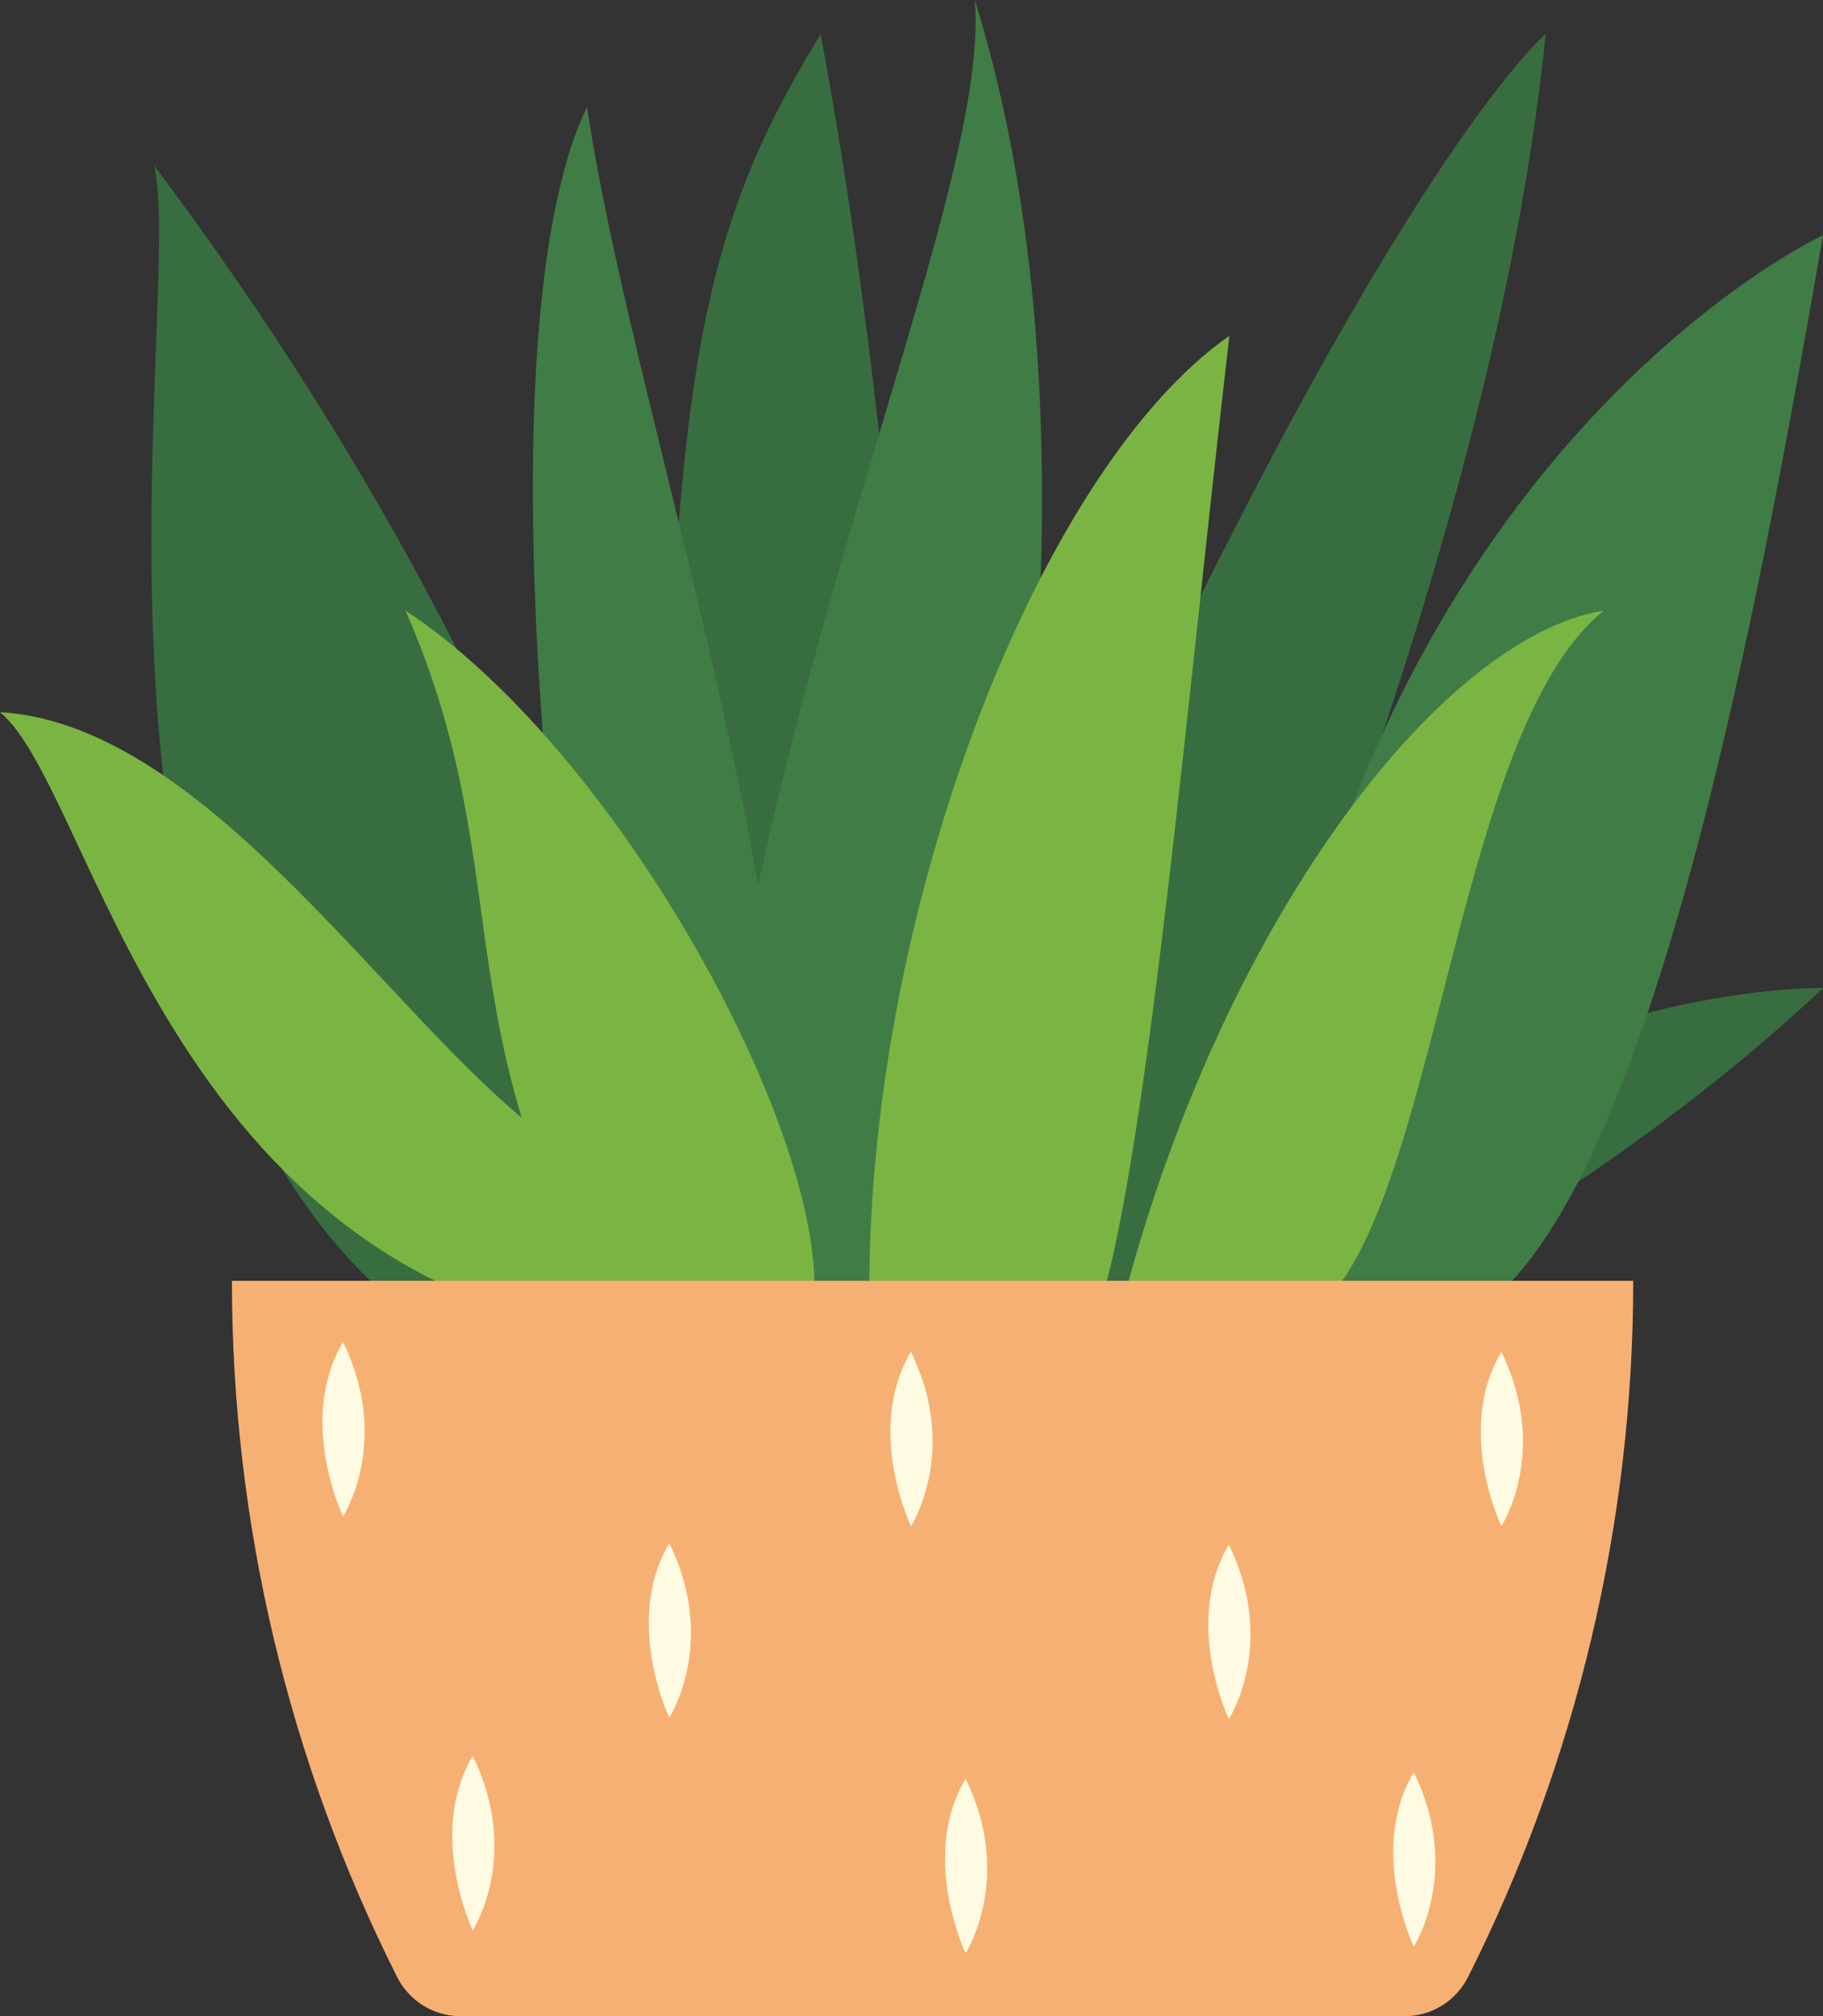
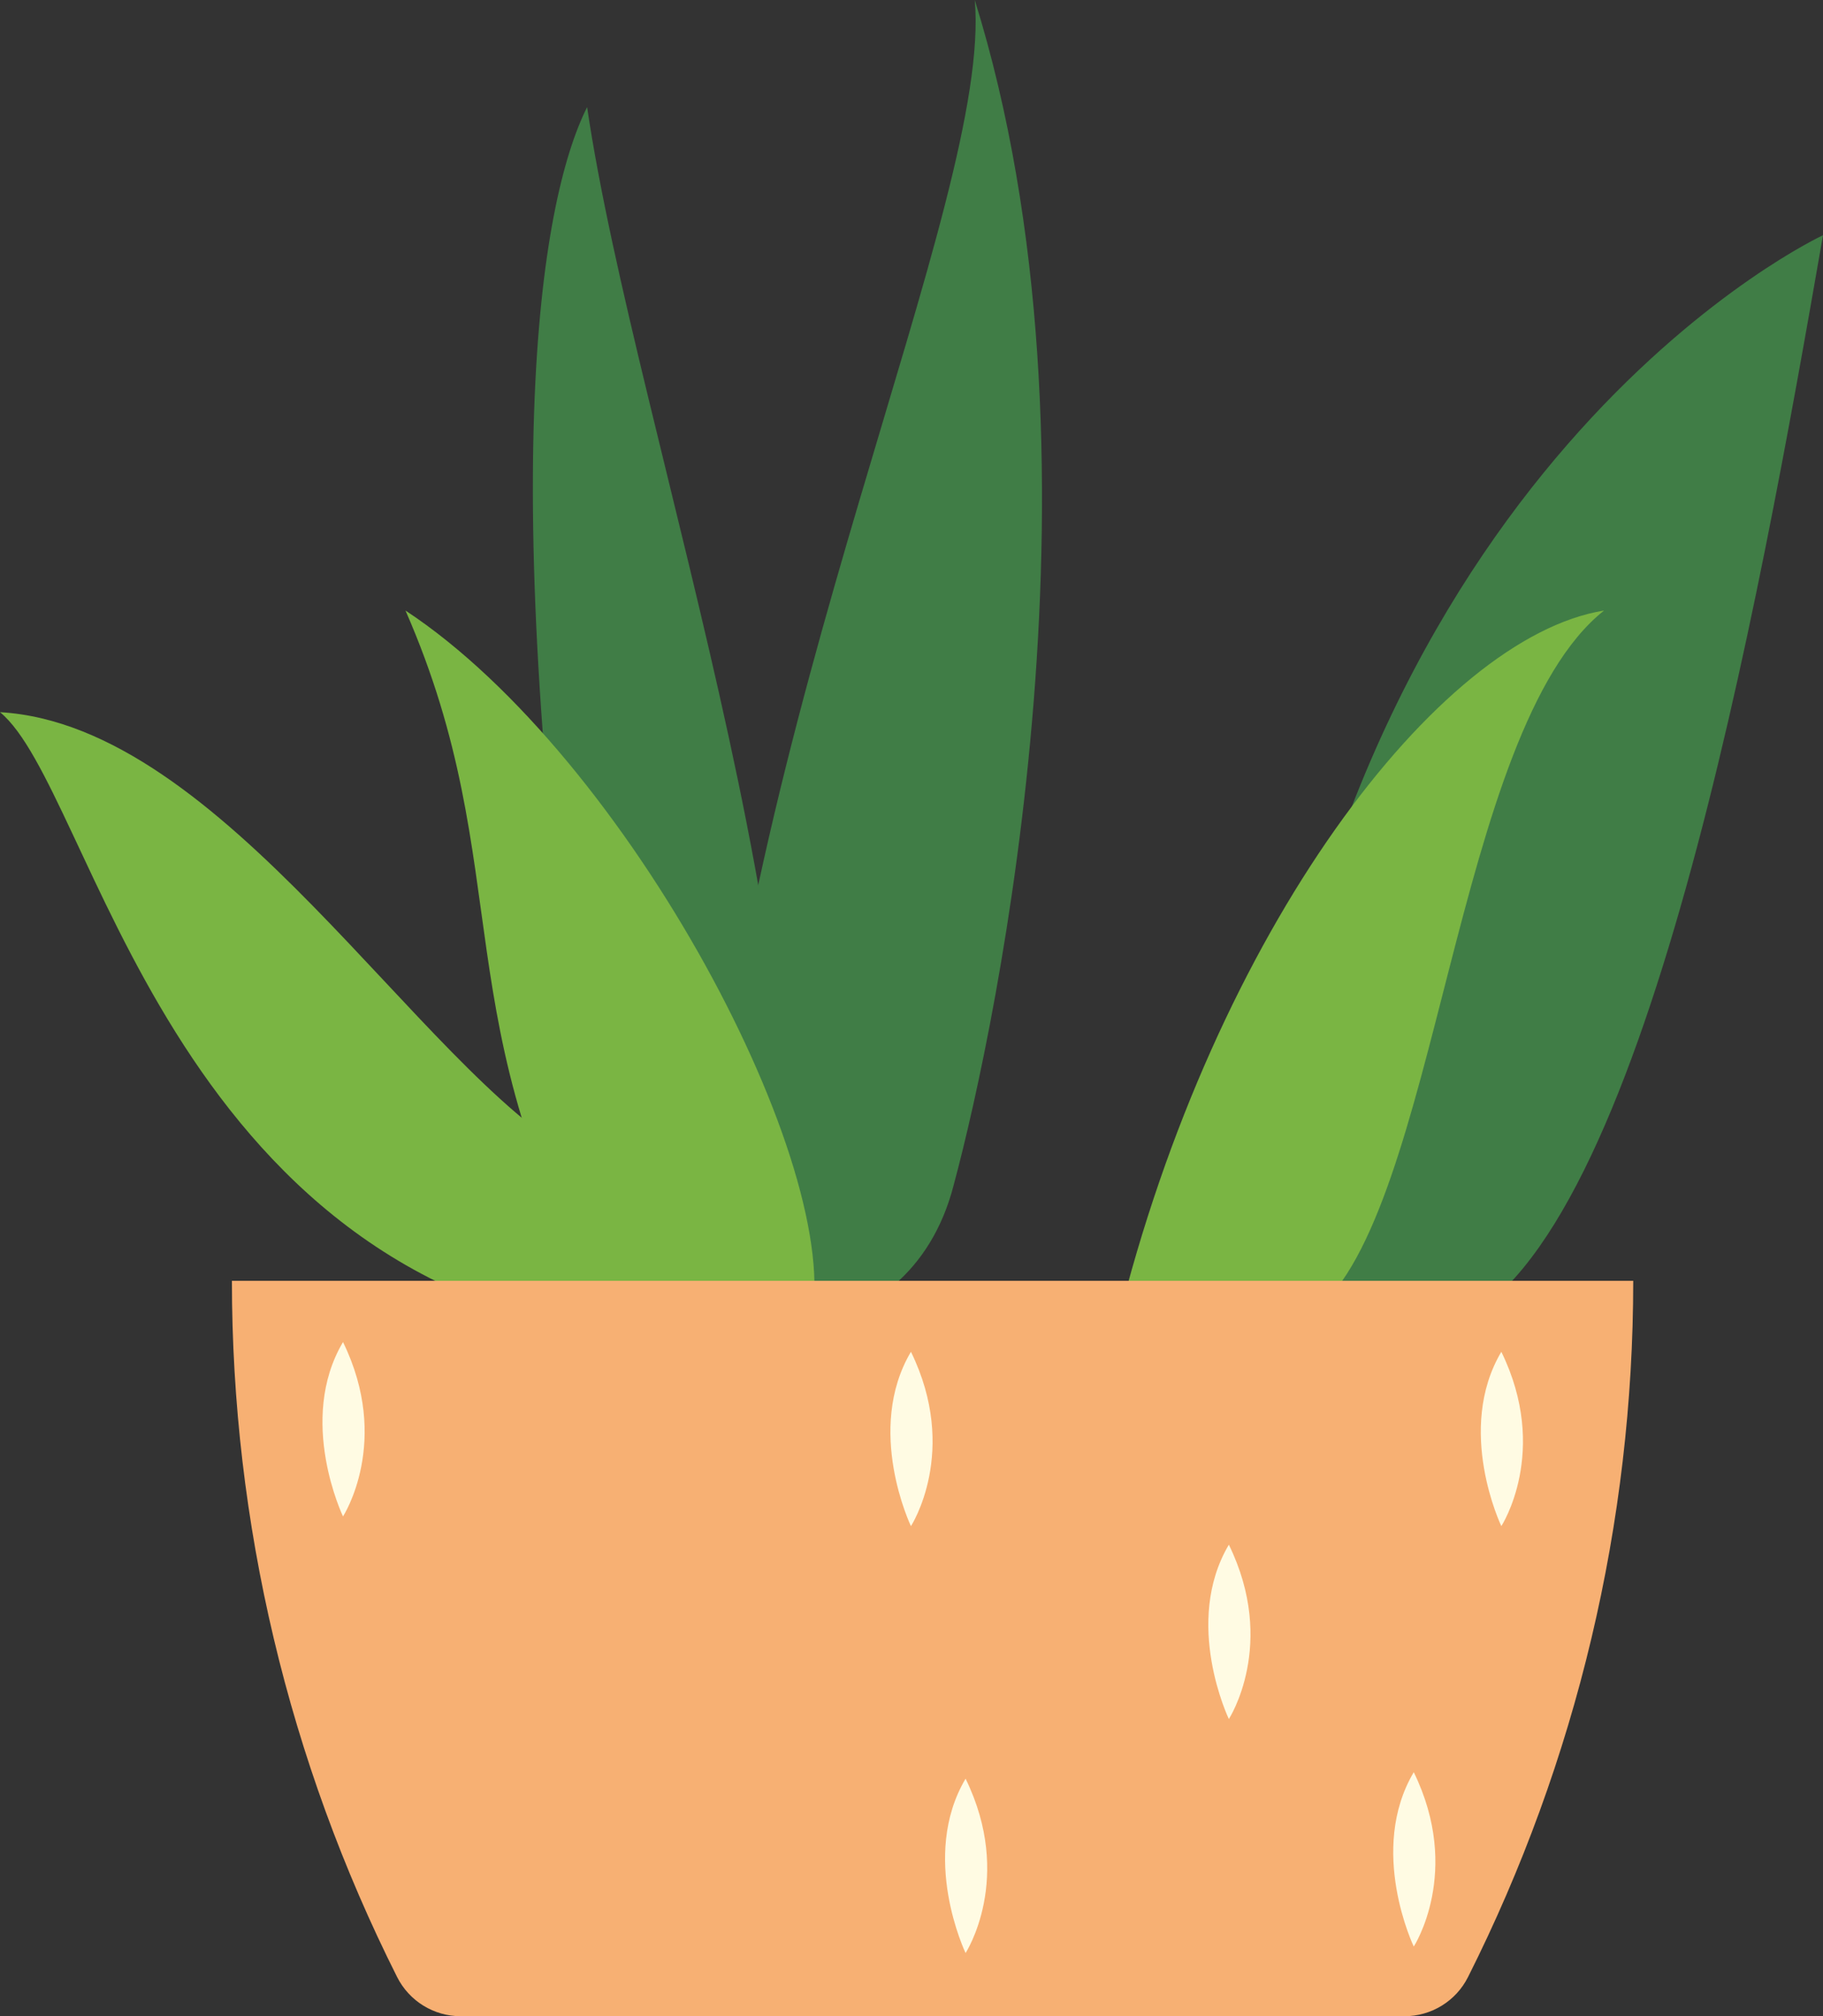
<svg xmlns="http://www.w3.org/2000/svg" version="1.1" x="0px" y="0px" width="46.11px" height="50.985px" viewBox="0 0 46.11 50.985" style="overflow:visible;enable-background:new 0 0 46.11 50.985;" xml:space="preserve">
  <rect x="0" y="0" width="46.11" height="50.985" fill="#333333" stroke="none" />
  <style type="text/css">
	.st0{fill:#386E3F;}
	.st1{fill:#407D46;}
	.st2{fill:#7AB543;}
	.st3{fill:#F7B073;}
	.st4{fill:#FFFBE3;}
</style>
  <defs>
</defs>
  <g>
-     <path class="st0" d="M12.464,34.598C0.492,28.491,4.759,7.753,3.897,4.184c11.076,14.768,12.799,26.405,12.799,26.405   c0.123-20.251,0.615-24.066,4.061-29.728c2.461,13.169,2.831,29.104,2.831,29.104C34.172,4.923,39.095,0.862,39.095,0.862   c-1.477,14.645-9.722,31.719-9.722,31.719c8.246-7.843,16.738-7.596,16.738-7.596c-6.154,5.784-13.64,9.199-13.64,9.199   C19.281,35.075,12.464,34.598,12.464,34.598z" />
    <path class="st1" d="M14.85,28.491c-2.345-16.243-1.231-23.322,0-25.783c1.231,8.369,6.76,23.484,4.668,31.785   C15.958,32.983,15.884,35.649,14.85,28.491z" />
    <path class="st1" d="M17.804,31.752C18.692,18.172,25.106,5.046,24.655,0c3.57,11.47,0.585,25.815-0.533,29.966   C22.976,34.449,17.643,34.21,17.804,31.752z" />
    <path class="st2" d="M15.356,33.159c-4.197-7.248-2.228-11.168-5.1-17.72c5.648,3.719,11.137,14.145,10.25,18.018   C17.258,33.933,15.356,33.159,15.356,33.159z" />
    <path class="st1" d="M31.937,29.265C34.415,11.363,46.11,5.948,46.11,5.948c-1.641,9.435-4.513,25.398-9.271,27.508   C31.424,32.285,31.473,32.613,31.937,29.265z" />
    <path class="st2" d="M15.865,33.813C4.184,32.39,2.379,19.955,0,18.009c5.661,0.328,10.584,8.996,14.604,11.255   C16.245,31.711,15.865,33.813,15.865,33.813z" />
-     <path class="st2" d="M21.988,32.565c0.019-9.8,4.373-20.776,9.107-24.073c-1.231,10.584-2.393,24.491-3.904,25.845   C24.108,35.096,21.986,34.114,21.988,32.565z" />
    <path class="st2" d="M28.258,33.495c2.468-9.988,8.129-17.385,12.314-18.056c-3.815,3.022-4.184,15.205-7.323,17.728   C29.811,34.337,28.258,33.495,28.258,33.495z" />
    <path class="st3" d="M35.524,50.985H11.653c-0.681,0-1.303-0.384-1.609-0.992l0,0c-2.747-5.462-4.178-11.49-4.178-17.604l0,0H41.31   l0,0c0,6.113-1.431,12.142-4.178,17.604l0,0C36.827,50.602,36.204,50.985,35.524,50.985z" />
-     <path class="st4" d="M8.676,38.346c0,0-1.169-2.436,0-4.409C9.907,36.456,8.676,38.346,8.676,38.346z" />
-     <path class="st4" d="M11.958,48.813c0,0-1.169-2.436,0-4.409C13.189,46.923,11.958,48.813,11.958,48.813z" />
+     <path class="st4" d="M8.676,38.346c0,0-1.169-2.436,0-4.409C9.907,36.456,8.676,38.346,8.676,38.346" />
    <path class="st4" d="M24.423,49.387c0,0-1.169-2.436,0-4.409C25.654,47.496,24.423,49.387,24.423,49.387z" />
    <path class="st4" d="M23.041,38.592c0,0-1.169-2.436,0-4.409C24.272,36.702,23.041,38.592,23.041,38.592z" />
-     <path class="st4" d="M16.929,43.433c0,0-1.169-2.436,0-4.409C18.16,41.543,16.929,43.433,16.929,43.433z" />
    <path class="st4" d="M31.082,43.47c0,0-1.169-2.436,0-4.409C32.313,41.58,31.082,43.47,31.082,43.47z" />
    <path class="st4" d="M35.759,49.223c0,0-1.169-2.436,0-4.409C36.989,47.332,35.759,49.223,35.759,49.223z" />
    <path class="st4" d="M37.974,38.592c0,0-1.169-2.436,0-4.409C39.205,36.702,37.974,38.592,37.974,38.592z" />
  </g>
</svg>